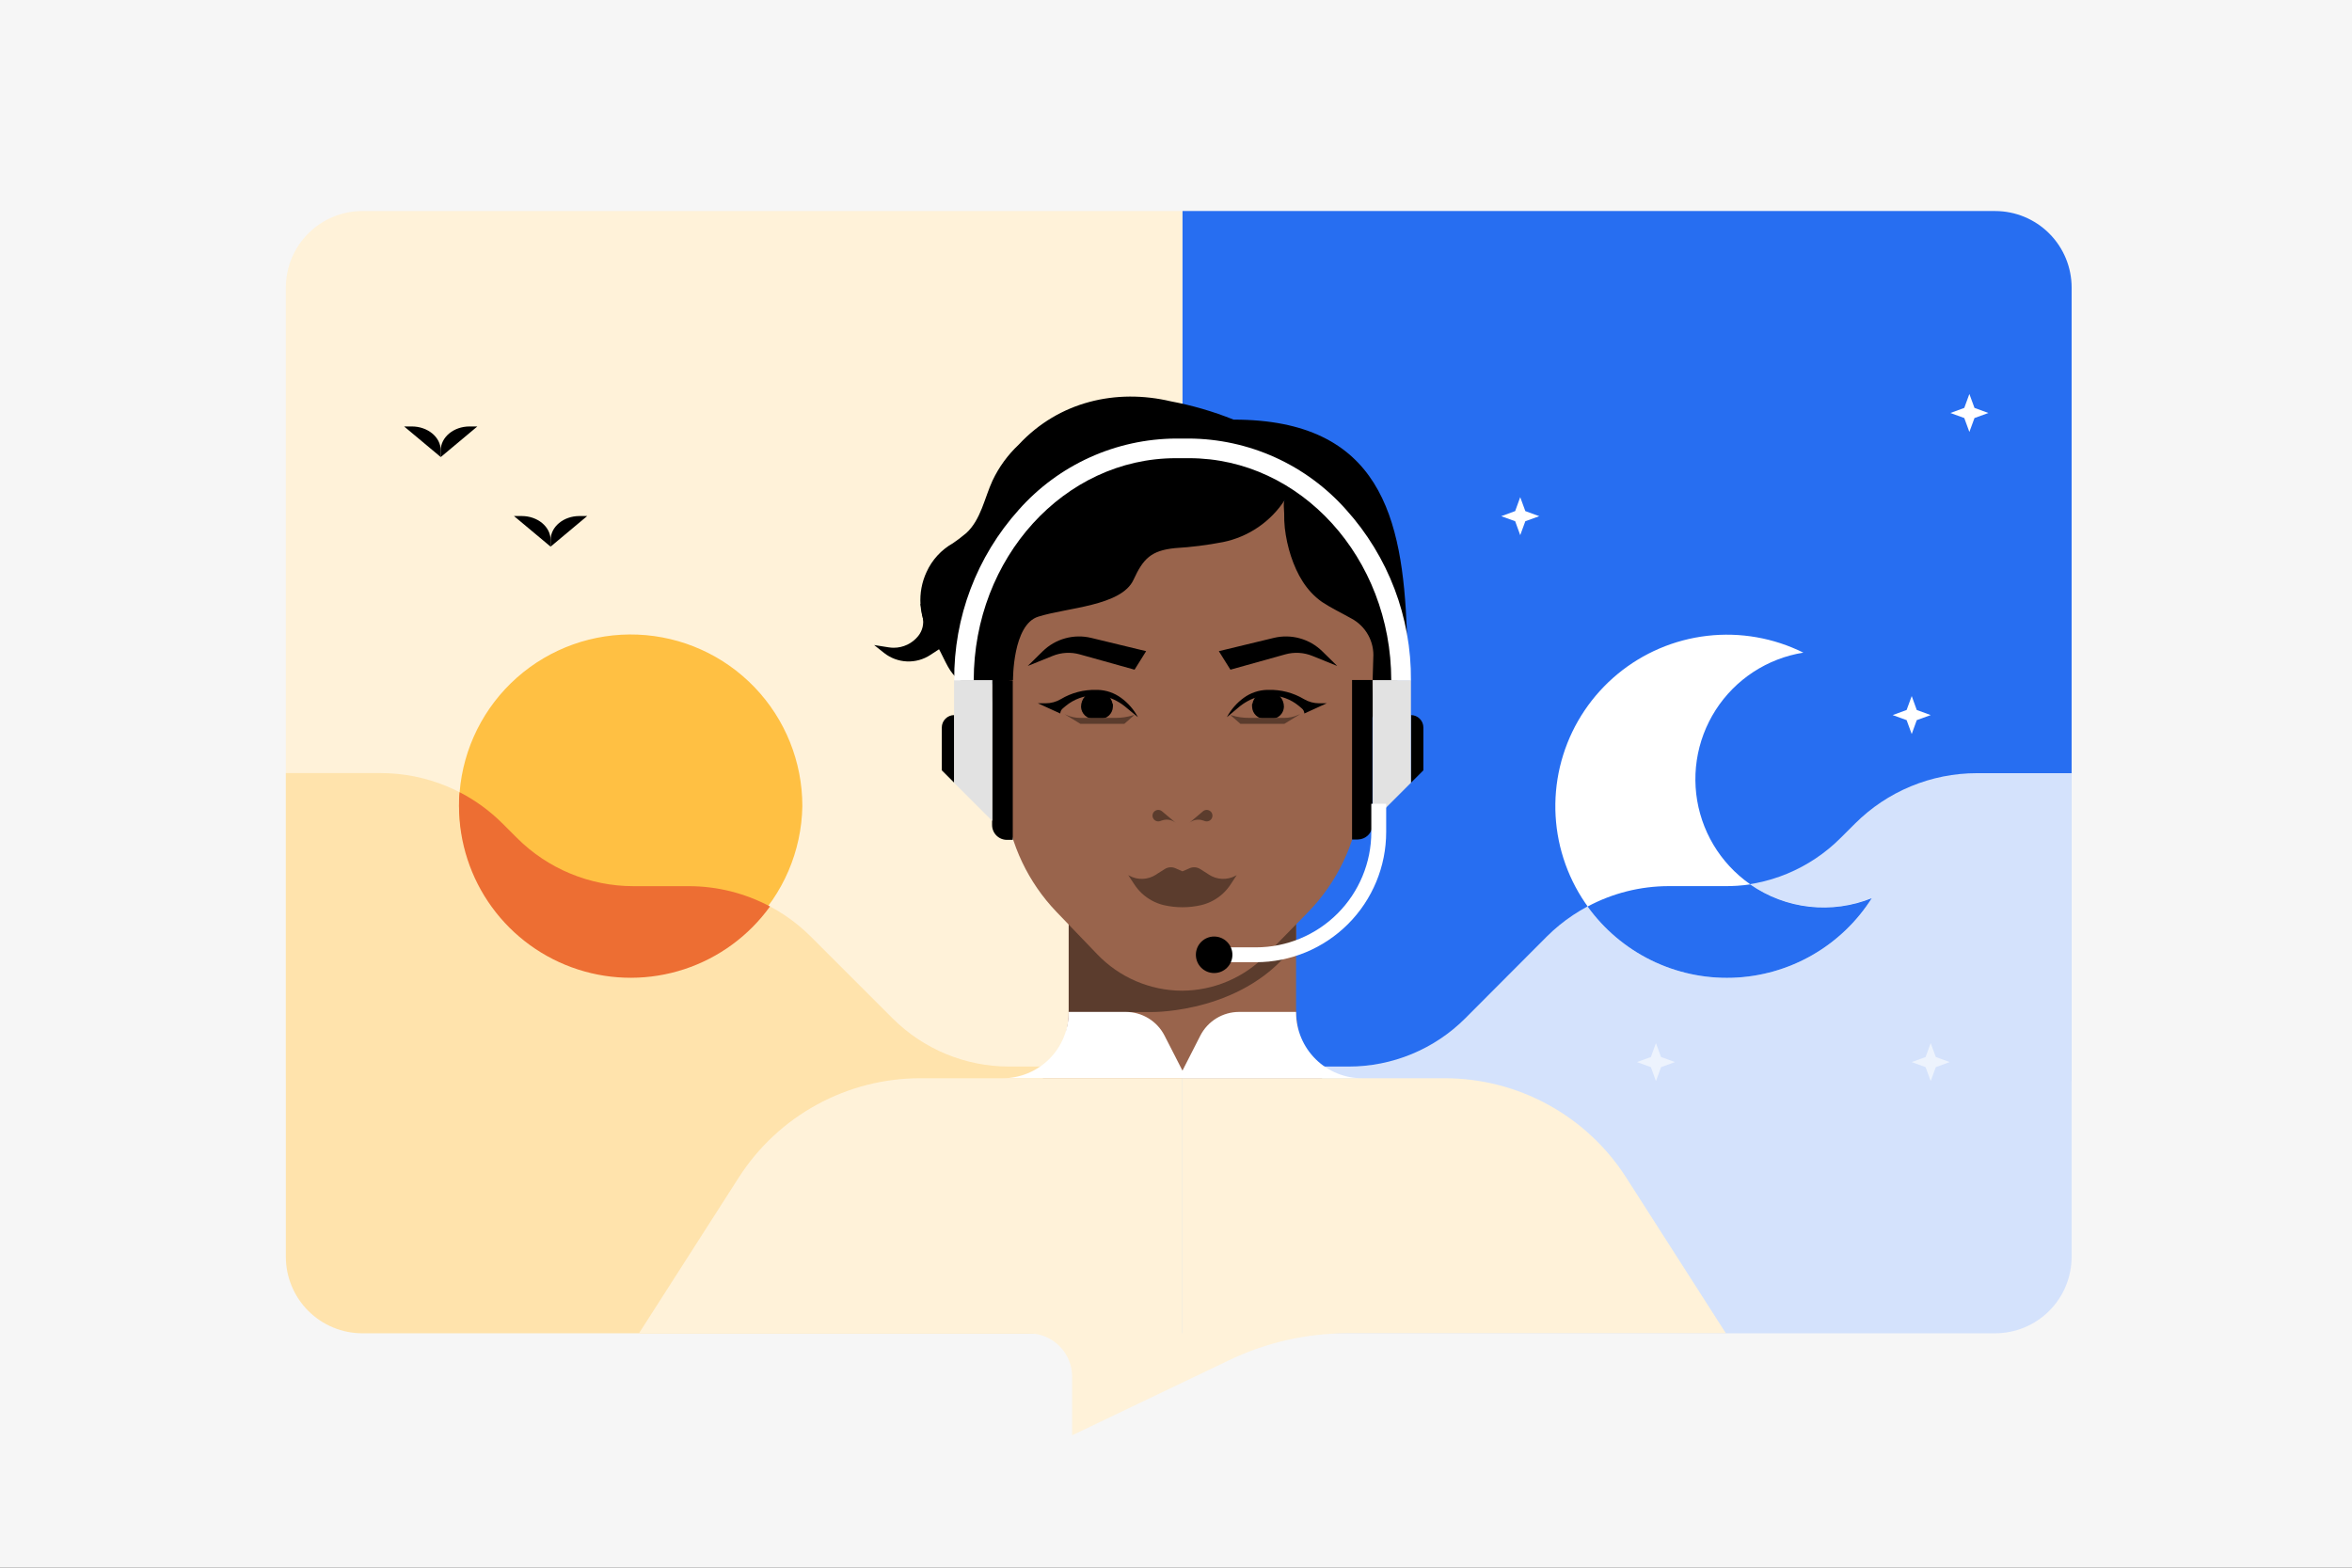
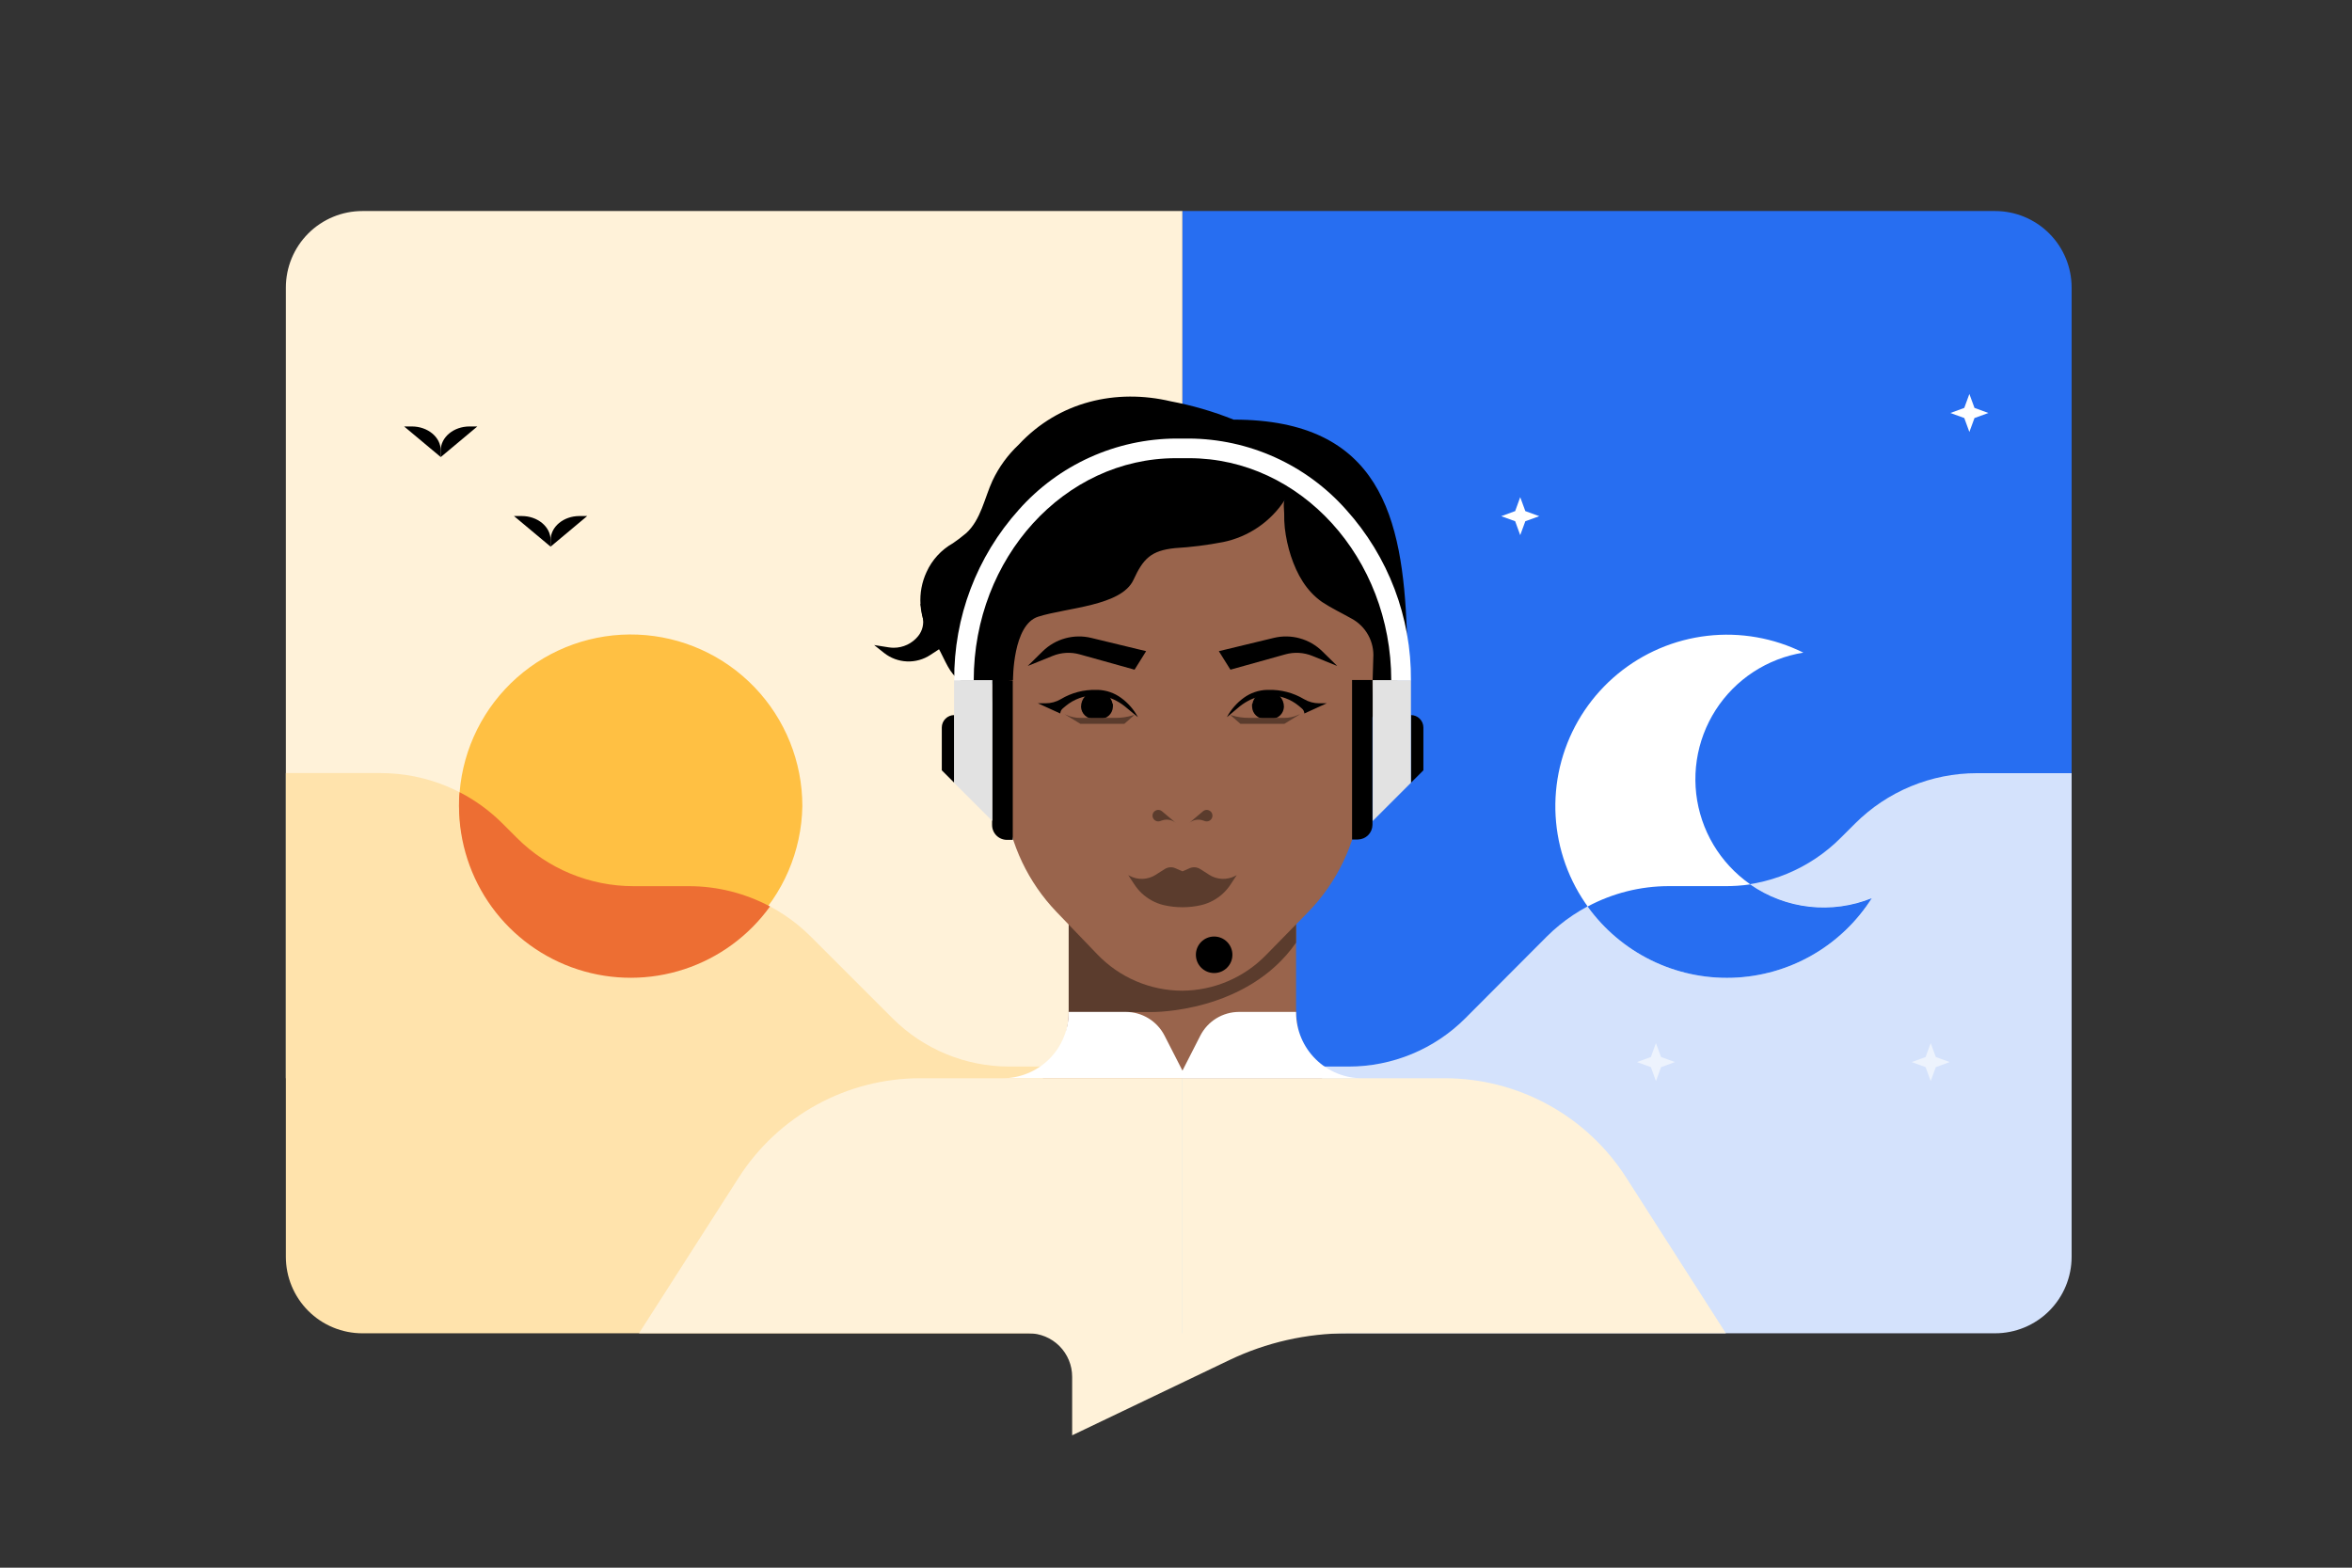
<svg xmlns="http://www.w3.org/2000/svg" width="312" height="208" viewBox="0 0 312 208" fill="none">
  <rect x="0" y="0" width="312" height="208" fill="#333333" stroke="none" />
  <g clip-path="url(#clip0)">
-     <rect width="312" height="208" fill="#F6F6F6" />
    <path d="M48.072 28H156.851V143.059H37.92V38.152C37.92 35.46 38.989 32.877 40.894 30.974C42.797 29.07 45.38 28 48.072 28V28Z" fill="#FFF2D9" />
    <path d="M156.865 28H264.656C267.348 28 269.93 29.07 271.834 30.974C273.738 32.877 274.808 35.46 274.808 38.152V143.438H156.865V28Z" fill="#276EF1" />
    <path d="M37.92 102.572H50.495C56.559 102.572 62.375 104.98 66.665 109.266L68.573 111.175C72.674 115.273 78.234 117.575 84.032 117.577H91.389C97.453 117.577 103.268 119.985 107.558 124.271L118.387 135.1C122.487 139.201 128.047 141.507 133.846 141.51H156.898V176.901H48.072C46.739 176.901 45.419 176.638 44.187 176.128C42.955 175.618 41.836 174.87 40.894 173.927C39.951 172.984 39.203 171.865 38.693 170.633C38.182 169.402 37.92 168.082 37.92 166.748V102.572Z" fill="#FFE3AC" />
    <path d="M106.434 106.965C106.331 112.936 103.886 118.628 99.627 122.815C95.368 127.001 89.635 129.347 83.662 129.347C77.69 129.347 71.957 127.001 67.697 122.815C63.438 118.628 60.994 112.936 60.891 106.965C60.891 106.342 60.891 105.719 60.972 105.11C61.447 99.249 64.171 93.799 68.575 89.901C72.978 86.004 78.718 83.961 84.594 84.201C90.469 84.44 96.024 86.944 100.095 91.187C104.166 95.43 106.438 101.084 106.434 106.965V106.965Z" fill="#FFC043" />
    <path d="M102.143 120.271C99.327 124.179 95.345 127.093 90.769 128.595C86.192 130.097 81.258 130.11 76.674 128.631C72.09 127.153 68.093 124.259 65.257 120.366C62.421 116.473 60.892 111.781 60.891 106.965C60.891 106.342 60.891 105.719 60.972 105.11C63.072 106.194 64.992 107.595 66.664 109.266L68.573 111.175C72.674 115.273 78.234 117.575 84.031 117.577H91.388C95.14 117.578 98.834 118.504 102.143 120.271V120.271Z" fill="#ED6E33" />
    <path d="M274.807 102.585H262.232C259.23 102.585 256.258 103.176 253.485 104.325C250.711 105.473 248.192 107.157 246.069 109.279L244.16 111.181C242.132 113.211 239.723 114.822 237.072 115.921C234.421 117.019 231.579 117.584 228.709 117.584H221.338C215.274 117.585 209.459 119.992 205.169 124.278L194.374 135.107C192.344 137.137 189.934 138.747 187.281 139.846C184.629 140.945 181.786 141.51 178.915 141.509H156.857V176.9H264.655C265.988 176.9 267.308 176.638 268.54 176.127C269.771 175.617 270.891 174.869 271.833 173.927C272.776 172.984 273.524 171.865 274.034 170.633C274.544 169.401 274.807 168.081 274.807 166.748V102.585Z" fill="#D4E2FC" />
    <path d="M248.33 119.12C245.979 122.844 242.599 125.806 238.599 127.648C234.599 129.489 230.151 130.13 225.793 129.494C221.436 128.858 217.357 126.971 214.05 124.063C210.743 121.155 208.351 117.35 207.164 113.11C205.976 108.87 206.044 104.376 207.359 100.173C208.674 95.971 211.181 92.24 214.574 89.433C217.967 86.626 222.101 84.864 226.476 84.36C230.85 83.856 235.277 84.631 239.22 86.592C236.853 86.97 234.592 87.844 232.587 89.157C230.581 90.47 228.876 92.192 227.583 94.211C226.29 96.229 225.439 98.498 225.084 100.869C224.73 103.24 224.881 105.659 225.528 107.967C226.174 110.275 227.301 112.421 228.835 114.262C230.369 116.104 232.276 117.601 234.429 118.654C236.582 119.707 238.934 120.293 241.329 120.374C243.725 120.454 246.111 120.027 248.33 119.12V119.12Z" fill="white" />
-     <path d="M253.595 92.352L254.265 94.2L256.113 94.877L254.265 95.547L253.595 97.394L252.918 95.547L251.07 94.877L252.918 94.2L253.595 92.352Z" fill="white" />
    <path d="M261.244 52.271L261.921 54.119L263.769 54.795L261.921 55.466L261.244 57.313L260.568 55.466L258.727 54.795L260.568 54.119L261.244 52.271Z" fill="white" />
    <path d="M201.662 65.963L202.339 67.811L204.187 68.487L202.339 69.157L201.662 71.005L200.992 69.157L199.145 68.487L200.992 67.811L201.662 65.963Z" fill="white" />
    <path d="M219.666 138.396L220.343 140.244L222.191 140.914L220.343 141.591L219.666 143.438L218.996 141.591L217.148 140.914L218.996 140.244L219.666 138.396Z" fill="#EDF3FD" />
    <path d="M256.113 138.396L256.79 140.244L258.631 140.914L256.79 141.591L256.113 143.438L255.437 141.591L253.596 140.914L255.437 140.244L256.113 138.396Z" fill="#EDF3FD" />
    <path d="M248.33 119.12C246.342 122.273 243.609 124.889 240.374 126.739C237.138 128.589 233.497 129.616 229.772 129.73C226.046 129.844 222.349 129.042 219.006 127.394C215.663 125.746 212.776 123.302 210.598 120.278C213.91 118.504 217.609 117.574 221.366 117.57H228.709C229.866 117.585 231.023 117.508 232.168 117.34C234.496 118.966 237.194 119.983 240.015 120.3C242.837 120.616 245.693 120.223 248.324 119.154L248.33 119.12Z" fill="white" />
    <path d="M248.33 119.12C246.342 122.273 243.609 124.889 240.374 126.739C237.138 128.589 233.497 129.616 229.772 129.73C226.046 129.844 222.349 129.042 219.006 127.394C215.663 125.746 212.776 123.302 210.598 120.278C213.91 118.504 217.609 117.574 221.366 117.57H228.709C229.866 117.585 231.023 117.508 232.168 117.34C234.496 118.966 237.194 119.983 240.015 120.3C242.837 120.616 245.693 120.223 248.324 119.154L248.33 119.12Z" fill="#276EF1" />
    <path d="M58.469 60.643L53.609 56.582H54.638C56.75 56.582 58.469 58.01 58.469 59.77V60.643Z" fill="black" />
    <path d="M58.468 60.643L63.321 56.582H62.285C60.173 56.582 58.461 58.01 58.461 59.77L58.468 60.643Z" fill="black" />
    <path d="M73.039 72.528L68.18 68.467H69.209C71.32 68.467 73.039 69.889 73.039 71.648V72.528Z" fill="black" />
    <path d="M73.041 72.528L77.894 68.467H76.865C74.753 68.467 73.041 69.889 73.041 71.648V72.528Z" fill="black" />
    <path d="M174.129 141.394C172.696 139.153 171.933 136.549 171.929 133.888V120.873H141.777V133.888C141.778 136.547 141.019 139.151 139.591 141.394C139.217 141.987 138.796 142.548 138.332 143.073H175.395C174.931 142.546 174.508 141.985 174.129 141.394V141.394Z" fill="#99644C" />
    <path d="M171.93 119.262V125.069C165.419 134.423 152.87 134.274 152.87 134.274H141.764V119.262H171.93Z" fill="#5B3C2D" />
    <path d="M182.495 87.411C182.596 89.049 181.398 99.039 180.464 106.545C179.793 112.003 177.352 117.091 173.514 121.029L167.95 126.707C166.499 128.199 164.766 129.387 162.851 130.2C160.935 131.014 158.877 131.437 156.796 131.445V131.445C154.689 131.437 152.605 131.003 150.669 130.169C148.734 129.335 146.987 128.119 145.534 126.592L140.119 120.961C136.402 117.069 134.03 112.087 133.351 106.748C132.424 99.655 131.246 90.403 131.246 89.151C131.246 74.43 142.752 62.498 156.911 62.498C170.339 62.518 181.629 73.469 182.495 87.411Z" fill="#99644C" />
    <path d="M154.156 108.853L153.892 108.941C153.735 108.995 153.564 108.996 153.407 108.943C153.249 108.891 153.113 108.787 153.019 108.65C152.962 108.568 152.921 108.476 152.9 108.378C152.879 108.28 152.877 108.179 152.895 108.081C152.914 107.982 152.951 107.889 153.006 107.805C153.061 107.722 153.133 107.65 153.216 107.594V107.594C153.353 107.5 153.517 107.453 153.683 107.46C153.849 107.468 154.008 107.529 154.136 107.635L155.991 109.191C155.74 108.982 155.439 108.84 155.118 108.781C154.797 108.722 154.465 108.746 154.156 108.853Z" fill="#5B3C2D" />
    <path d="M159.565 108.853L159.828 108.941C159.986 108.995 160.156 108.996 160.314 108.943C160.472 108.891 160.608 108.787 160.702 108.65C160.759 108.568 160.8 108.476 160.821 108.378C160.842 108.28 160.844 108.179 160.825 108.081C160.807 107.982 160.769 107.889 160.714 107.805C160.66 107.722 160.588 107.65 160.505 107.594C160.368 107.5 160.204 107.453 160.038 107.46C159.872 107.468 159.713 107.529 159.585 107.635L157.717 109.218C157.966 109.002 158.268 108.854 158.592 108.79C158.916 108.726 159.251 108.748 159.565 108.853V108.853Z" fill="#5B3C2D" />
    <path d="M136.336 88.359L138.312 86.417C139.147 85.597 140.176 85.003 141.303 84.692C142.431 84.38 143.619 84.361 144.756 84.637L152.038 86.396L150.502 88.853L143.233 86.823C142.043 86.489 140.777 86.561 139.632 87.026L136.336 88.359Z" fill="black" />
    <path d="M177.386 88.359L175.409 86.417C174.575 85.597 173.546 85.003 172.418 84.692C171.291 84.38 170.103 84.361 168.966 84.637L161.684 86.396L163.22 88.853L170.489 86.823C171.679 86.489 172.945 86.561 174.09 87.026L177.386 88.359Z" fill="black" />
    <path d="M147.626 93.381C147.639 93.523 147.639 93.665 147.626 93.807C147.605 94.236 147.418 94.641 147.105 94.935C146.792 95.229 146.377 95.39 145.947 95.384H145.088C144.653 95.39 144.233 95.225 143.918 94.925C143.603 94.626 143.418 94.215 143.402 93.78C143.402 93.253 143.599 92.744 143.954 92.354C144.31 91.965 144.798 91.722 145.324 91.675C145.849 91.627 146.373 91.778 146.793 92.097C147.213 92.417 147.498 92.882 147.592 93.401L147.626 93.381Z" fill="black" />
    <path d="M150.496 94.85L149.142 96.041H143.322L141.217 94.755L141.44 94.85C142.023 95.114 142.655 95.25 143.295 95.249H147.992C148.755 95.251 149.515 95.139 150.246 94.917L150.496 94.85Z" fill="#5B3C2D" />
    <path d="M150.949 95.154C150.407 94.14 149.641 93.263 148.709 92.589V92.589C147.815 91.934 146.744 91.566 145.636 91.533H145.426C143.776 91.486 142.146 91.911 140.729 92.758C140.115 93.122 139.413 93.314 138.699 93.313H137.684L140.648 94.667C140.653 94.537 140.686 94.409 140.745 94.292C140.803 94.175 140.885 94.073 140.986 93.99L141.379 93.659C142.467 92.76 143.833 92.267 145.244 92.264V92.264C146.251 92.268 147.242 92.522 148.127 93.002C148.612 93.264 149.066 93.58 149.481 93.943L150.949 95.154Z" fill="black" />
    <path d="M166.096 93.381C166.083 93.523 166.083 93.665 166.096 93.807C166.117 94.236 166.304 94.641 166.617 94.935C166.93 95.229 167.345 95.39 167.775 95.384H168.634C169.069 95.39 169.488 95.225 169.803 94.925C170.118 94.626 170.303 94.215 170.319 93.78V93.78C170.32 93.253 170.123 92.744 169.768 92.354C169.412 91.965 168.923 91.722 168.398 91.675C167.873 91.627 167.348 91.778 166.929 92.097C166.509 92.417 166.224 92.882 166.13 93.401L166.096 93.381Z" fill="black" />
    <path d="M172.473 94.755L170.368 96.041H164.547L163.193 94.85L163.41 94.917C164.141 95.139 164.9 95.251 165.664 95.249H170.361C171 95.25 171.633 95.114 172.215 94.85L172.473 94.755Z" fill="#5B3C2D" />
    <path d="M162.752 95.154C163.293 94.141 164.057 93.264 164.985 92.589V92.589C165.882 91.935 166.956 91.567 168.065 91.533H168.268C169.921 91.485 171.553 91.91 172.972 92.758V92.758C173.587 93.122 174.288 93.314 175.002 93.313H175.991L173.026 94.667C173.021 94.536 172.988 94.409 172.93 94.292C172.871 94.175 172.789 94.072 172.688 93.99L172.295 93.658C171.207 92.76 169.841 92.267 168.43 92.264V92.264C167.423 92.266 166.432 92.52 165.547 93.002V93.002C165.062 93.264 164.608 93.579 164.194 93.942L162.752 95.154Z" fill="black" />
    <path d="M163.638 55.675C160.945 54.595 158.152 53.781 155.3 53.245C148.092 51.547 140.484 53.245 135.138 58.992C133.689 60.352 132.508 61.973 131.659 63.77C130.61 66.037 130.122 68.948 128.18 70.728C127.503 71.296 126.962 71.702 126.4 72.081C124.864 72.948 123.644 74.28 122.914 75.885C122.286 77.235 122.008 78.722 122.108 80.208C122.207 81.695 122.68 83.131 123.483 84.386L123.97 85.11C126.4 88.914 125.77 92.366 134.38 90.213C134.38 90.213 134.325 82.877 137.723 81.821C141.533 80.609 148.742 80.42 150.359 76.934C151.652 74.105 152.708 73.049 155.862 72.724C158.009 72.598 160.146 72.329 162.258 71.919C163.923 71.576 165.504 70.906 166.908 69.946C168.312 68.986 169.51 67.756 170.434 66.328C170.19 66.653 170.352 67.682 170.352 68.115C170.339 68.764 170.366 69.412 170.434 70.058C170.58 71.322 170.852 72.57 171.246 73.78C172.051 76.21 173.276 78.396 175.374 79.871C176.586 80.677 177.967 81.327 179.259 82.058C180.202 82.558 180.978 83.322 181.495 84.255C182.012 85.189 182.246 86.252 182.17 87.317L182.082 90.267L181.77 95.391C183.376 93.902 184.641 92.084 185.478 90.06C186.316 88.037 186.706 85.857 186.623 83.668C186.048 68.745 183.165 55.675 163.638 55.675Z" fill="black" />
    <path d="M122.103 80.115L128.282 83.682L124.593 86.125L123.436 86.883C122.514 87.497 121.422 87.803 120.316 87.758C119.209 87.713 118.146 87.32 117.277 86.633L115.957 85.584L117.879 85.888C118.103 85.924 118.329 85.942 118.556 85.943C119.18 85.943 119.795 85.803 120.358 85.534C120.92 85.264 121.414 84.872 121.805 84.386C122.084 84.038 122.282 83.632 122.385 83.198C122.488 82.763 122.493 82.311 122.4 81.875C122.4 81.807 122.4 81.74 122.346 81.672C122.292 81.604 122.346 81.672 122.346 81.631L122.103 80.115Z" fill="black" />
    <path d="M131.639 90.268H134.347V111.432H133.568C133.311 111.432 133.055 111.381 132.817 111.282C132.579 111.184 132.363 111.039 132.18 110.857C131.998 110.675 131.854 110.458 131.755 110.22C131.656 109.982 131.605 109.727 131.605 109.469V90.268H131.639Z" fill="black" />
    <path d="M126.583 103.858V94.876C126.145 94.876 125.725 95.05 125.415 95.36C125.106 95.67 124.932 96.09 124.932 96.528V102.206L126.583 103.858Z" fill="black" />
    <path d="M126.562 103.858L131.639 108.934V101.096V90.24H126.562V103.858Z" fill="#E2E2E2" />
    <path d="M180.127 111.384H179.355V90.22H182.062V109.449C182.055 109.96 181.849 110.448 181.488 110.81C181.126 111.171 180.638 111.377 180.127 111.384V111.384Z" fill="black" />
    <path d="M187.166 103.858V94.876C187.604 94.876 188.024 95.05 188.334 95.36C188.643 95.67 188.817 96.09 188.817 96.528V102.206L187.166 103.858Z" fill="black" />
    <path d="M187.166 103.858L182.09 108.934V101.096V90.24H187.166V103.858Z" fill="#E2E2E2" />
    <path d="M126.583 90.267C126.51 81.912 129.57 73.832 135.159 67.621C137.775 64.672 140.984 62.307 144.576 60.682C148.168 59.056 152.062 58.206 156.005 58.186H157.717C161.659 58.207 165.553 59.058 169.145 60.683C172.737 62.309 175.946 64.673 178.563 67.621C184.162 73.828 187.231 81.908 187.165 90.267H184.553C184.553 74.024 172.526 60.792 157.744 60.792H155.984C141.196 60.792 129.169 74.017 129.169 90.267H126.583Z" fill="white" />
    <path d="M164.058 116.108L163.273 117.3C162.984 117.75 162.64 118.164 162.251 118.531C161.436 119.289 160.441 119.825 159.361 120.088C157.715 120.467 156.005 120.467 154.359 120.088C153.279 119.825 152.284 119.289 151.469 118.531C151.08 118.164 150.737 117.75 150.447 117.3L149.662 116.108L149.831 116.203C150.376 116.493 150.988 116.633 151.605 116.606C152.221 116.58 152.819 116.39 153.337 116.054L153.622 115.865L154.501 115.31C154.709 115.176 154.947 115.095 155.194 115.075C155.441 115.055 155.689 115.096 155.916 115.195L156.857 115.608L157.804 115.195C158.031 115.096 158.279 115.055 158.526 115.075C158.773 115.095 159.011 115.176 159.219 115.31L160.099 115.865L160.383 116.054C160.9 116.389 161.497 116.579 162.112 116.606C162.728 116.632 163.339 116.493 163.882 116.203L164.058 116.108Z" fill="#5B3C2D" />
    <path d="M180.728 143.059H133.006C135.315 143.061 137.53 142.15 139.17 140.525C140.809 138.899 141.739 136.691 141.757 134.383V134.261H149.344C150.407 134.262 151.449 134.557 152.355 135.112C153.262 135.667 153.997 136.462 154.481 137.408L156.857 142.051L159.226 137.408C159.71 136.462 160.446 135.667 161.352 135.112C162.258 134.557 163.3 134.262 164.363 134.261H171.93V134.383C171.949 136.699 172.887 138.913 174.536 140.539C176.185 142.166 178.412 143.072 180.728 143.059Z" fill="white" />
-     <path d="M182.895 106.646V110.383C182.895 114.704 181.179 118.848 178.124 121.904C175.069 124.961 170.925 126.679 166.604 126.68H161.061" stroke="white" stroke-width="1.972" stroke-miterlimit="10" />
    <path d="M161.06 129.103C162.398 129.103 163.483 128.019 163.483 126.68C163.483 125.342 162.398 124.257 161.06 124.257C159.722 124.257 158.637 125.342 158.637 126.68C158.637 128.019 159.722 129.103 161.06 129.103Z" fill="black" />
    <path d="M228.945 176.901H178.738C173.32 176.899 167.97 178.113 163.083 180.454L142.224 190.437V182.667C142.224 181.138 141.616 179.671 140.535 178.59C139.453 177.508 137.987 176.901 136.457 176.901H84.762L98 156.23C100.585 152.194 104.144 148.872 108.348 146.571C112.552 144.269 117.268 143.062 122.061 143.06H191.652C196.443 143.06 201.157 144.266 205.36 146.565C209.563 148.864 213.121 152.183 215.706 156.217L228.945 176.901Z" fill="#FFF2D9" />
    <path d="M156.858 143.073H156.852V176.9H156.858V143.073Z" fill="#9FBFF8" />
    <path d="M156.858 143.073H156.852V176.9H156.858V143.073Z" fill="#9FBFF8" />
  </g>
  <defs>
    <clipPath id="clip0">
      <rect width="312" height="208" fill="white" />
    </clipPath>
  </defs>
</svg>